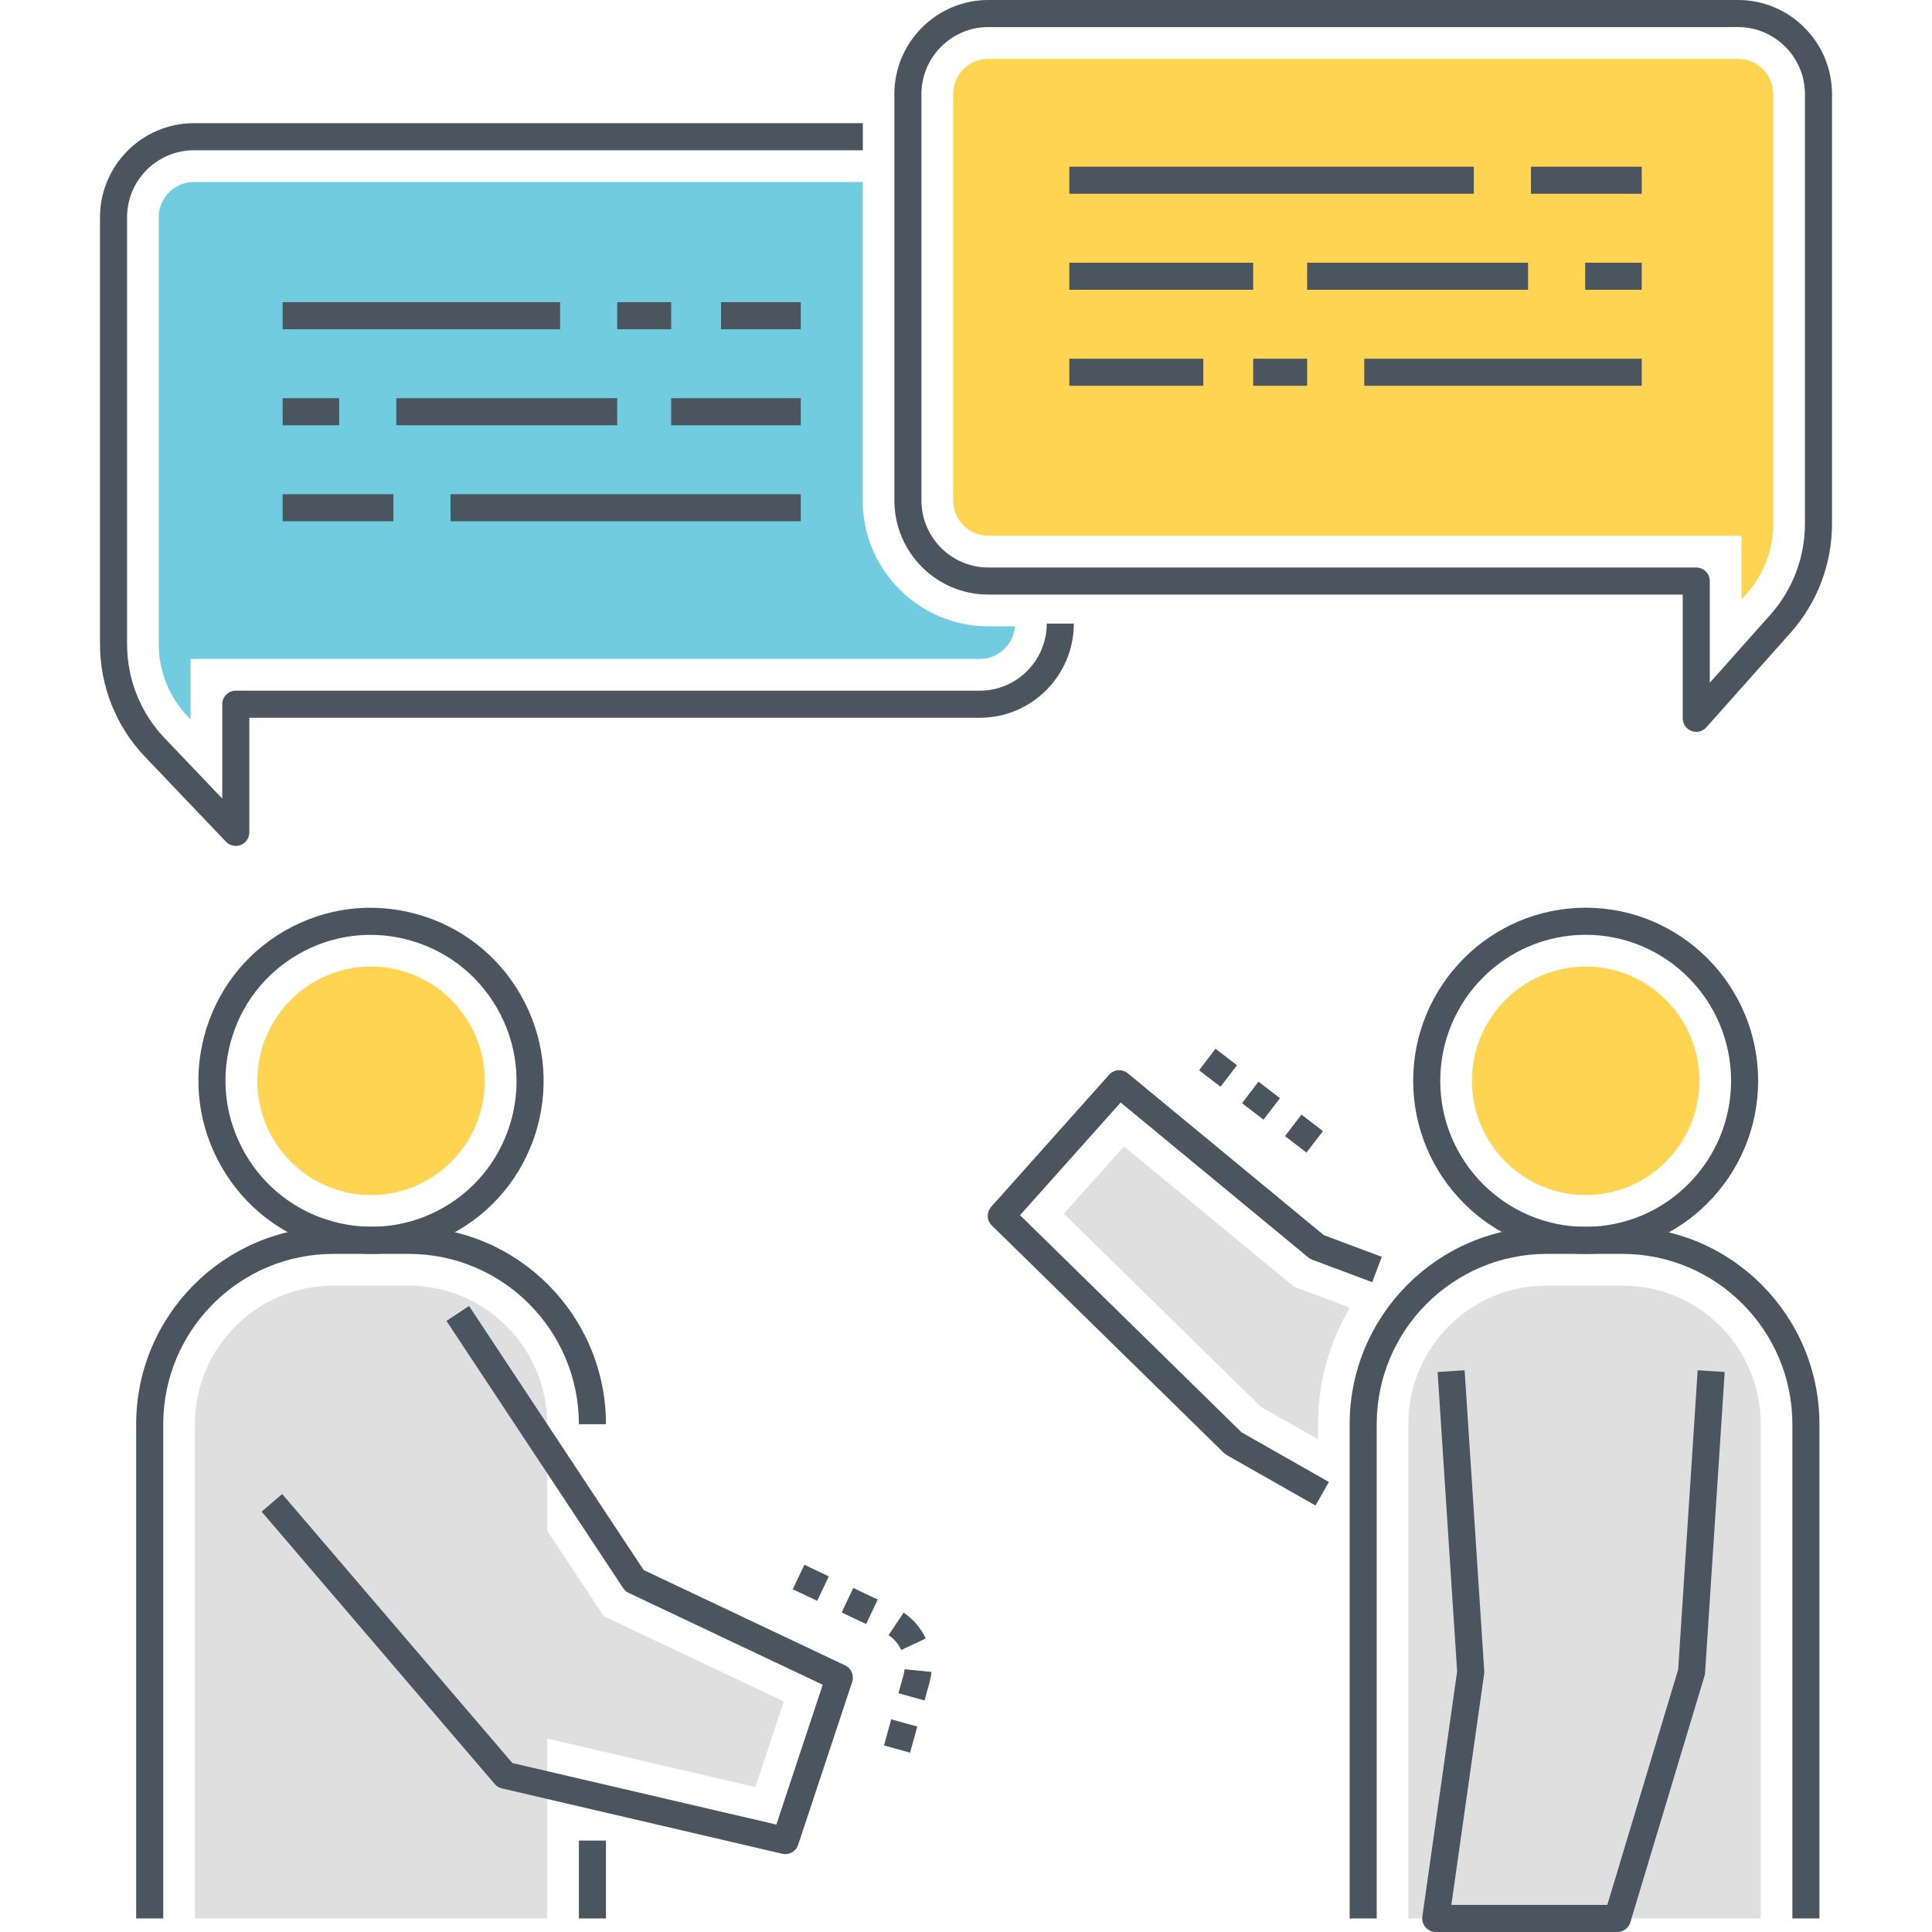
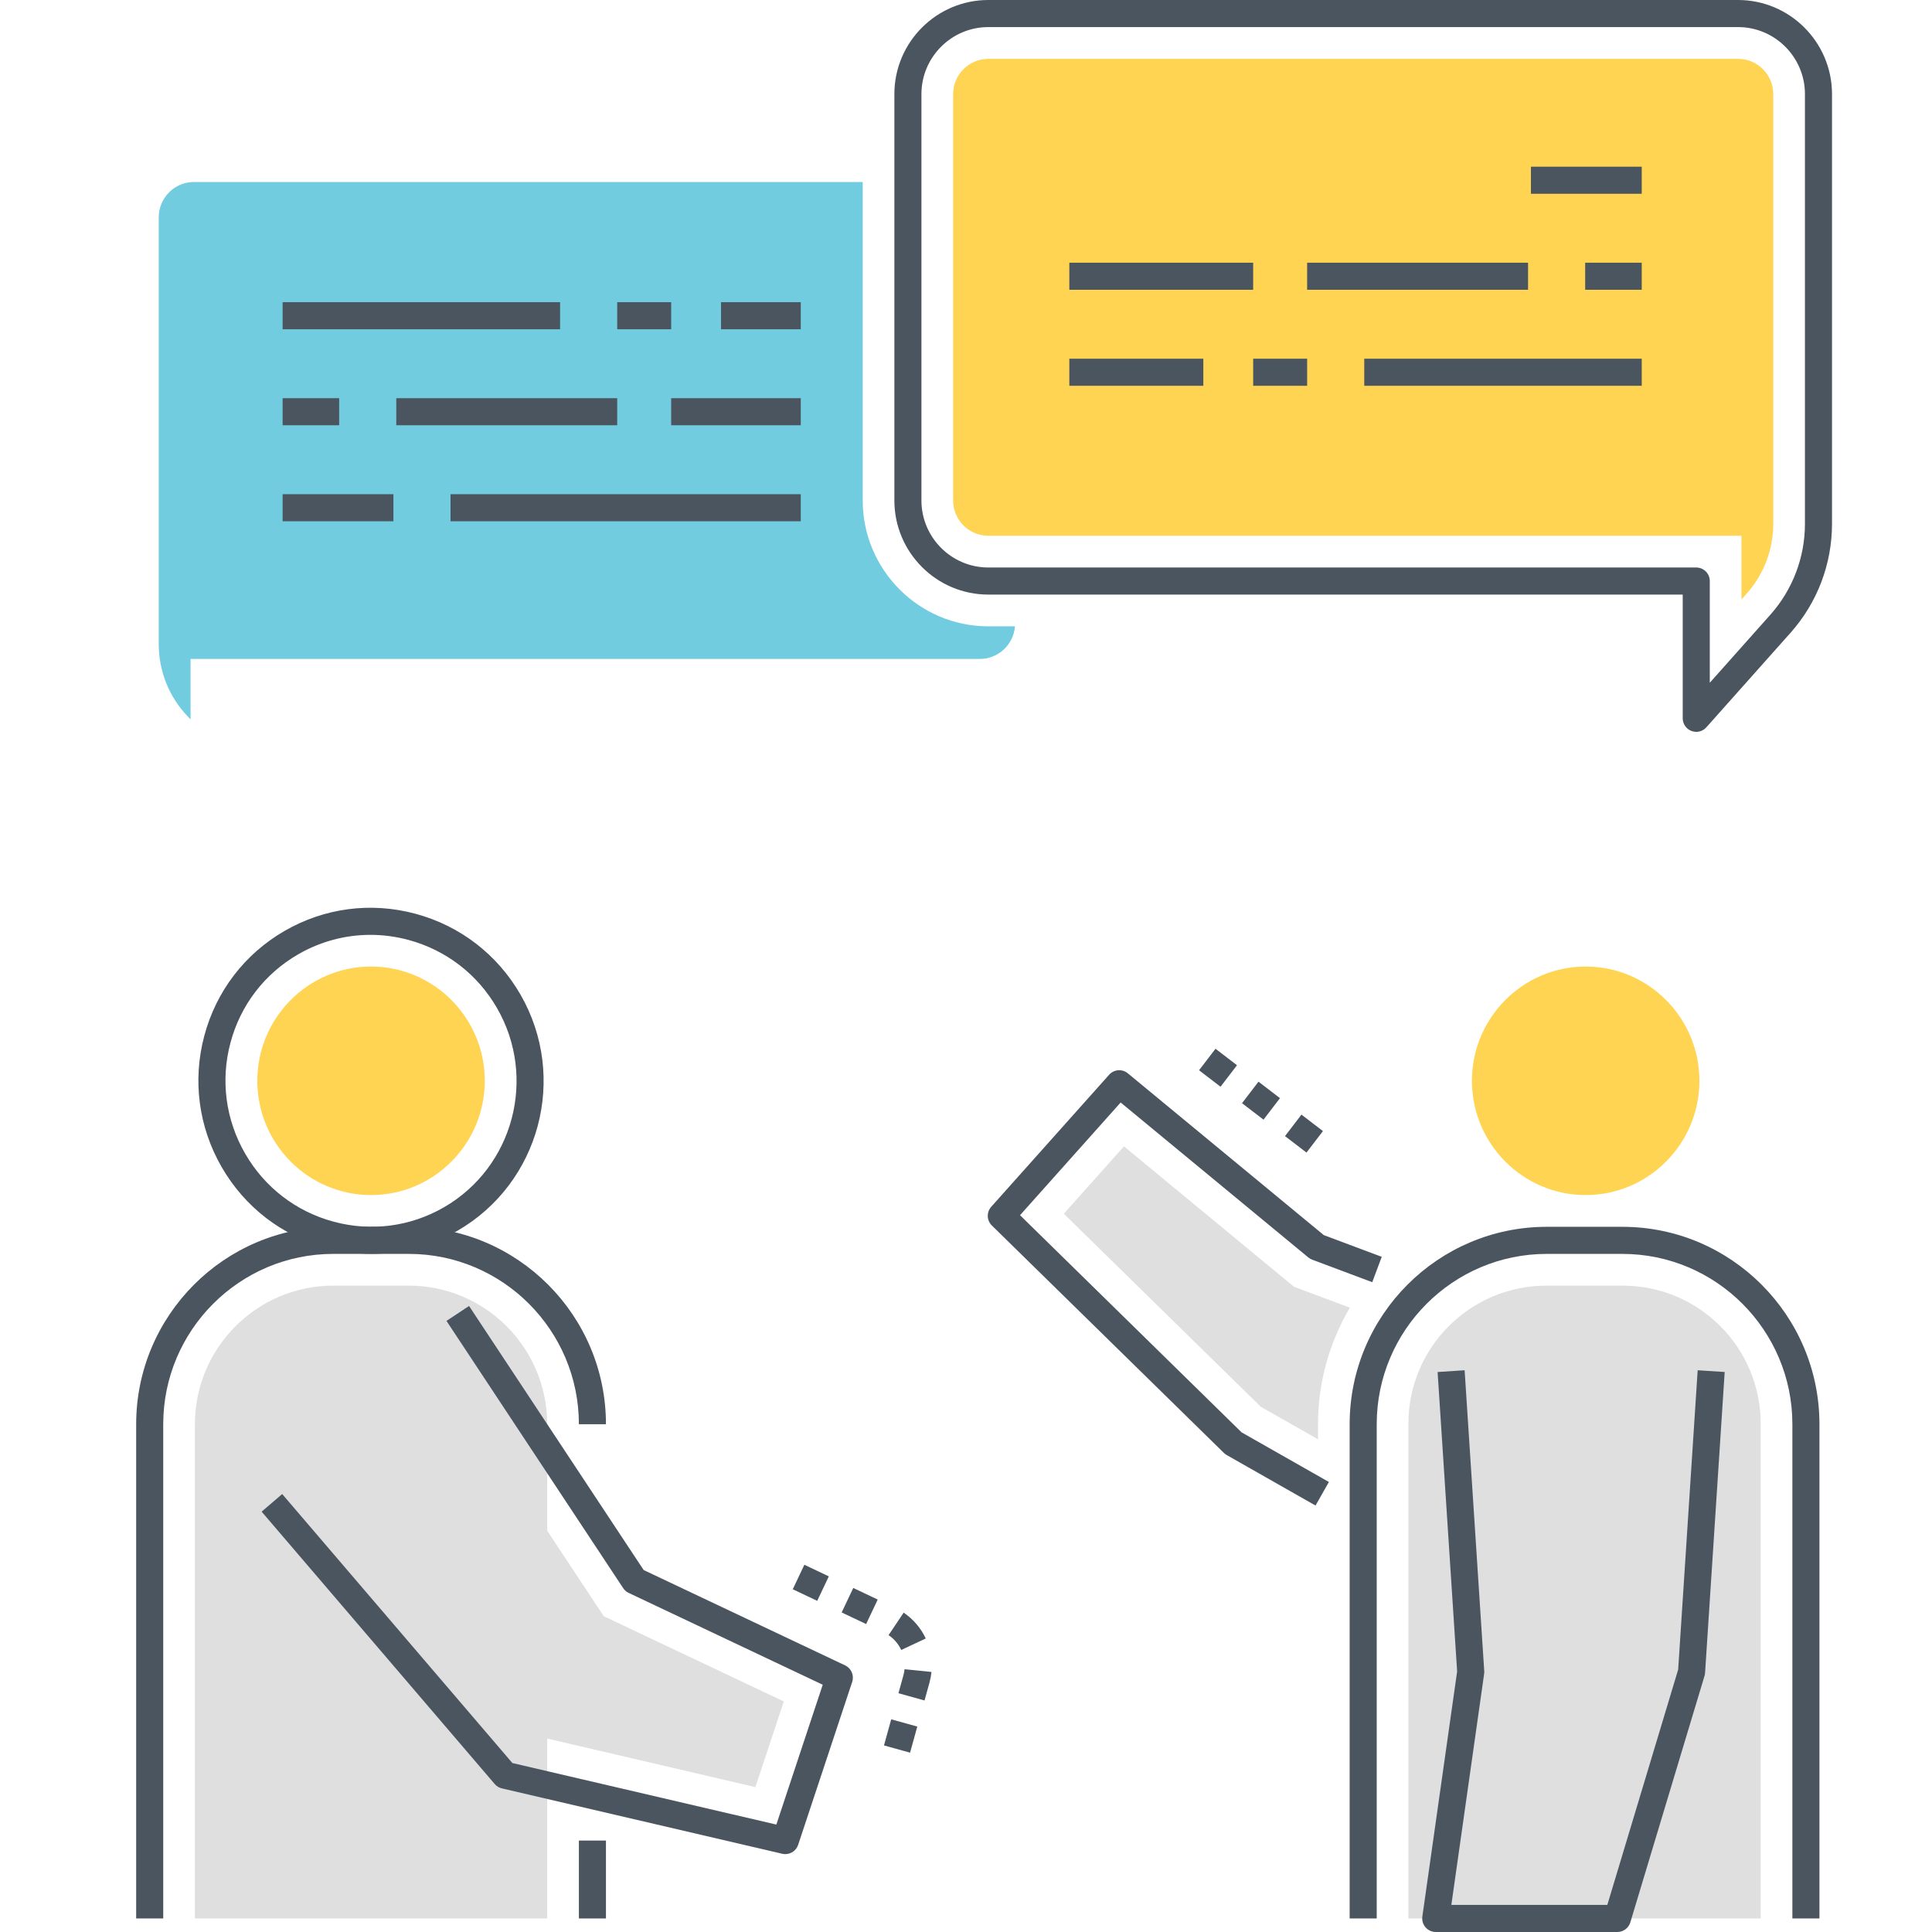
<svg xmlns="http://www.w3.org/2000/svg" id="Layer_1" viewBox="0 0 512 512">
  <g>
    <g>
      <g>
        <g>
-           <path d="m420.218 240.554c-25.204 0-45.709 20.578-45.709 45.872s20.505 45.87 45.709 45.87 45.709-20.577 45.709-45.87-20.505-45.872-45.709-45.872zm0 84.564c-21.249 0-38.537-17.357-38.537-38.693s17.288-38.694 38.537-38.694c21.25 0 38.537 17.357 38.537 38.694 0 21.335-17.288 38.693-38.537 38.693z" fill="#4a555f" />
-         </g>
+           </g>
      </g>
    </g>
    <g>
      <g>
        <path d="m420.219 256.143c-16.621 0-30.144 13.584-30.144 30.282 0 16.697 13.523 30.281 30.144 30.281s30.144-13.584 30.144-30.281c-.001-16.698-13.524-30.282-30.144-30.282z" fill="#ffd452" />
      </g>
    </g>
    <g>
      <g>
        <path d="m429.937 325.118h-20.033c-28.802 0-52.232 23.47-52.232 52.317v130.977h7.172v-130.977c0-24.89 20.213-45.139 45.06-45.139h20.033c24.847 0 45.062 20.249 45.062 45.139v130.977h7.172v-130.977c0-28.847-23.432-52.317-52.234-52.317z" fill="#4a555f" />
      </g>
    </g>
    <g>
      <g>
        <path d="m430.023 340.708h-20.203c-20.204 0-36.582 16.391-36.582 36.611v131.093h93.365v-131.095c.001-20.219-16.377-36.609-36.58-36.609z" fill="#dfdfdf" />
      </g>
    </g>
    <g>
      <g>
        <path d="m346.718 333.236c.306.252.651.452 1.023.592l15.917 5.967 2.517-6.722-15.357-5.757-51.933-42.877c-1.485-1.227-3.677-1.057-4.954.377l-31.247 34.995c-1.277 1.431-1.205 3.613.166 4.956l61.499 60.276c.222.216.469.403.738.556l23.54 13.382 3.544-6.241-23.136-13.152-58.719-57.55 26.668-29.867z" fill="#4a555f" />
      </g>
    </g>
    <g>
      <g>
        <path d="m342.924 341.003-45.061-37.204-15.938 17.85 52.198 51.162 15.163 8.618v-3.992c0-10.97 2.974-21.626 8.44-30.885z" fill="#dfdfdf" />
      </g>
    </g>
    <g>
      <g>
        <path d="m449.902 363.131-5.169 79.315-18.777 62.376h-41.334l8.687-61.229c.035-.244.044-.492.028-.739l-5.199-79.724-7.158.467 5.176 79.354-9.217 64.954c-.145 1.029.161 2.073.843 2.857.682.785 1.669 1.236 2.708 1.236h48.13c1.583 0 2.977-1.037 3.434-2.554l19.664-65.323c.077-.26.126-.529.145-.802l5.197-79.724z" fill="#4a555f" />
      </g>
    </g>
    <g>
      <g>
        <g>
          <path d="m460.592 0h-198.669c-13.733 0-24.906 11.19-24.906 24.945v107.682c0 13.755 11.173 24.945 24.906 24.945h184.015v32.788c0 1.49.92 2.823 2.309 3.354.416.158.847.235 1.277.235 1.001 0 1.982-.422 2.678-1.201l22.312-25.058c7.085-7.959 10.987-18.213 10.987-28.873v-113.872c-.001-13.755-11.174-24.945-24.909-24.945zm17.736 138.817c0 8.897-3.257 17.456-9.17 24.098l-16.048 18.023v-26.954c0-1.982-1.606-3.589-3.586-3.589h-187.601c-9.778 0-17.735-7.971-17.735-17.767v-107.683c0-9.797 7.956-17.768 17.735-17.768h198.669c9.78 0 17.736 7.971 17.736 17.768z" fill="#4a555f" />
        </g>
      </g>
    </g>
    <g>
      <g>
        <path d="m460.593 15.59h-198.67c-5.15 0-9.339 4.197-9.339 9.356v107.681c0 5.159 4.188 9.356 9.339 9.356h199.582v16.89l1.388-1.559c4.538-5.098 7.039-11.668 7.039-18.498v-113.87c0-5.159-4.19-9.356-9.339-9.356z" fill="#ffd452" />
      </g>
    </g>
    <g>
      <g>
-         <path d="m277.399 165.264c0 9.8-7.958 17.773-17.738 17.773h-197.179c-1.981 0-3.586 1.606-3.586 3.589v25.002l-15.22-15.964c-6.452-6.747-10.004-15.625-10.004-25v-113.07c0-9.8 7.958-17.773 17.74-17.773h177.246v-7.177h-177.246c-13.737 0-24.912 11.193-24.912 24.951v113.071c0 11.232 4.26 21.874 11.99 29.959l21.398 22.442c.69.723 1.633 1.111 2.595 1.111.448 0 .9-.084 1.332-.257 1.361-.546 2.253-1.865 2.253-3.332v-30.373h193.593c13.734 0 24.91-11.193 24.91-24.951h-7.172z" fill="#4a555f" />
-       </g>
+         </g>
    </g>
    <g>
      <g>
        <path d="m261.913 165.985c-18.351 0-33.283-14.967-33.283-33.363v-84.39h-177.219c-5.153 0-9.344 4.199-9.344 9.362v113.071c0 7.197 2.724 14.01 7.671 19.182l.763.802v-16.023h209.16c4.91 0 8.948-3.814 9.318-8.64h-7.066z" fill="#71cce0" />
      </g>
    </g>
    <g>
      <g>
        <path d="m163.021 429.743-3.024-1.431-1.846-2.793-13.135-19.863v-28.221c0-20.251-16.449-36.728-36.666-36.728h-20.033c-20.218 0-36.665 16.477-36.665 36.728v130.976h93.364v-47.674l55.172 12.864 7.53-22.704z" fill="#dfdfdf" />
      </g>
    </g>
    <g>
      <g>
        <g>
          <path d="m137.918 263.551c-6.12-10.608-15.99-18.206-27.793-21.389-11.808-3.188-24.134-1.573-34.708 4.537-10.576 6.11-18.133 15.988-21.281 27.814-3.146 11.821-1.508 24.175 4.613 34.784 6.119 10.609 15.991 18.206 27.793 21.389 3.962 1.069 7.981 1.597 11.974 1.597 7.907 0 15.707-2.074 22.734-6.135 21.828-12.611 29.305-40.691 16.668-62.597zm-20.253 56.384c-8.912 5.149-19.3 6.507-29.256 3.823-9.957-2.686-18.285-9.096-23.45-18.048-5.164-8.952-6.547-19.375-3.893-29.348 2.653-9.969 9.023-18.295 17.937-23.446 5.923-3.422 12.496-5.169 19.161-5.169 3.365 0 6.755.446 10.095 1.347 9.957 2.686 18.284 9.096 23.45 18.048 10.658 18.476 4.358 42.159-14.044 52.793z" fill="#4a555f" />
        </g>
      </g>
    </g>
    <g>
      <g>
        <path d="m98.333 256.143c-16.621 0-30.143 13.584-30.143 30.282 0 16.697 13.522 30.281 30.143 30.281s30.143-13.584 30.143-30.281c0-16.698-13.522-30.282-30.143-30.282z" fill="#ffd452" />
      </g>
    </g>
    <g>
      <g>
        <path d="m153.411 487.771h7.172v20.64h-7.172z" fill="#4a555f" />
      </g>
    </g>
    <g>
      <g>
        <path d="m108.351 325.118h-20.033c-28.802 0-52.233 23.47-52.233 52.317v130.977h7.172v-130.977c0-24.89 20.214-45.139 45.061-45.139h20.033c24.846 0 45.06 20.249 45.06 45.139h7.172c0-28.847-23.432-52.317-52.232-52.317z" fill="#4a555f" />
      </g>
    </g>
    <g>
      <g>
        <path d="m223.968 441.345-53.391-25.269-46.274-69.981-5.981 3.96 46.826 70.818c.362.547.866.984 1.458 1.264l51.425 24.338-12.29 37.058-69.957-16.311-61-71.286-5.447 4.668 61.765 72.18c.496.581 1.166.987 1.91 1.161l74.289 17.321c.273.063.546.094.816.094 1.513 0 2.906-.964 3.402-2.458l14.322-43.182c.569-1.722-.235-3.6-1.873-4.375z" fill="#4a555f" />
      </g>
    </g>
    <g>
      <g>
        <path d="m405.713 44.175h29.365v7.177h-29.365z" fill="#4a555f" />
      </g>
    </g>
    <g>
      <g>
-         <path d="m283.383 44.175h107.193v7.177h-107.193z" fill="#4a555f" />
-       </g>
+         </g>
    </g>
    <g>
      <g>
        <path d="m420.089 69.618h14.988v7.177h-14.988z" fill="#4a555f" />
      </g>
    </g>
    <g>
      <g>
        <path d="m283.383 69.618h48.72v7.177h-48.72z" fill="#4a555f" />
      </g>
    </g>
    <g>
      <g>
        <path d="m346.405 69.618h58.547v7.177h-58.547z" fill="#4a555f" />
      </g>
    </g>
    <g>
      <g>
        <path d="m361.54 95.06h73.537v7.177h-73.537z" fill="#4a555f" />
      </g>
    </g>
    <g>
      <g>
        <path d="m332.104 95.06h14.302v7.177h-14.302z" fill="#4a555f" />
      </g>
    </g>
    <g>
      <g>
        <path d="m283.383 95.06h35.514v7.177h-35.514z" fill="#4a555f" />
      </g>
    </g>
    <g>
      <g>
        <path d="m74.895 130.965h29.365v7.178h-29.365z" fill="#4a555f" />
      </g>
    </g>
    <g>
      <g>
-         <path d="m119.396 130.965h92.816v7.178h-92.816z" fill="#4a555f" />
+         <path d="m119.396 130.965h92.816v7.178h-92.816" fill="#4a555f" />
      </g>
    </g>
    <g>
      <g>
        <path d="m74.895 105.522h14.987v7.177h-14.987z" fill="#4a555f" />
      </g>
    </g>
    <g>
      <g>
        <path d="m177.867 105.522h34.345v7.177h-34.345z" fill="#4a555f" />
      </g>
    </g>
    <g>
      <g>
        <path d="m105.019 105.522h58.547v7.177h-58.547z" fill="#4a555f" />
      </g>
    </g>
    <g>
      <g>
        <path d="m74.895 80.081h73.535v7.178h-73.535z" fill="#4a555f" />
      </g>
    </g>
    <g>
      <g>
        <path d="m163.566 80.081h14.301v7.178h-14.301z" fill="#4a555f" />
      </g>
    </g>
    <g>
      <g>
        <path d="m191.074 80.081h21.137v7.178h-21.137z" fill="#4a555f" />
      </g>
    </g>
    <g>
      <g>
        <g>
          <path d="m239.714 442.365c-.054.542-.156 1.088-.304 1.623l-1.312 4.734 6.911 1.918 1.312-4.734c.257-.925.435-1.875.531-2.821zm-29.623-21.199 6.481 3.075 3.072-6.486-6.481-3.075zm28.752 16.094 6.492-3.049c-1.3-2.772-3.326-5.137-5.856-6.839l-3.999 5.958c1.452.977 2.614 2.336 3.363 3.93zm-4.577 25.295 6.91 1.918 1.917-6.917-6.911-1.918zm-11.214-35.24 6.48 3.073 3.072-6.486-6.479-3.074z" fill="#4a555f" />
        </g>
      </g>
    </g>
    <g>
      <g>
        <g>
          <path d="m317.76 283.631 5.694 4.363 4.361-5.699-5.694-4.363zm27.139 11.753-4.361 5.699 5.694 4.363 4.361-5.699zm-15.749-3.028 5.694 4.363 4.361-5.699-5.694-4.363z" fill="#4a555f" />
        </g>
      </g>
    </g>
  </g>
</svg>